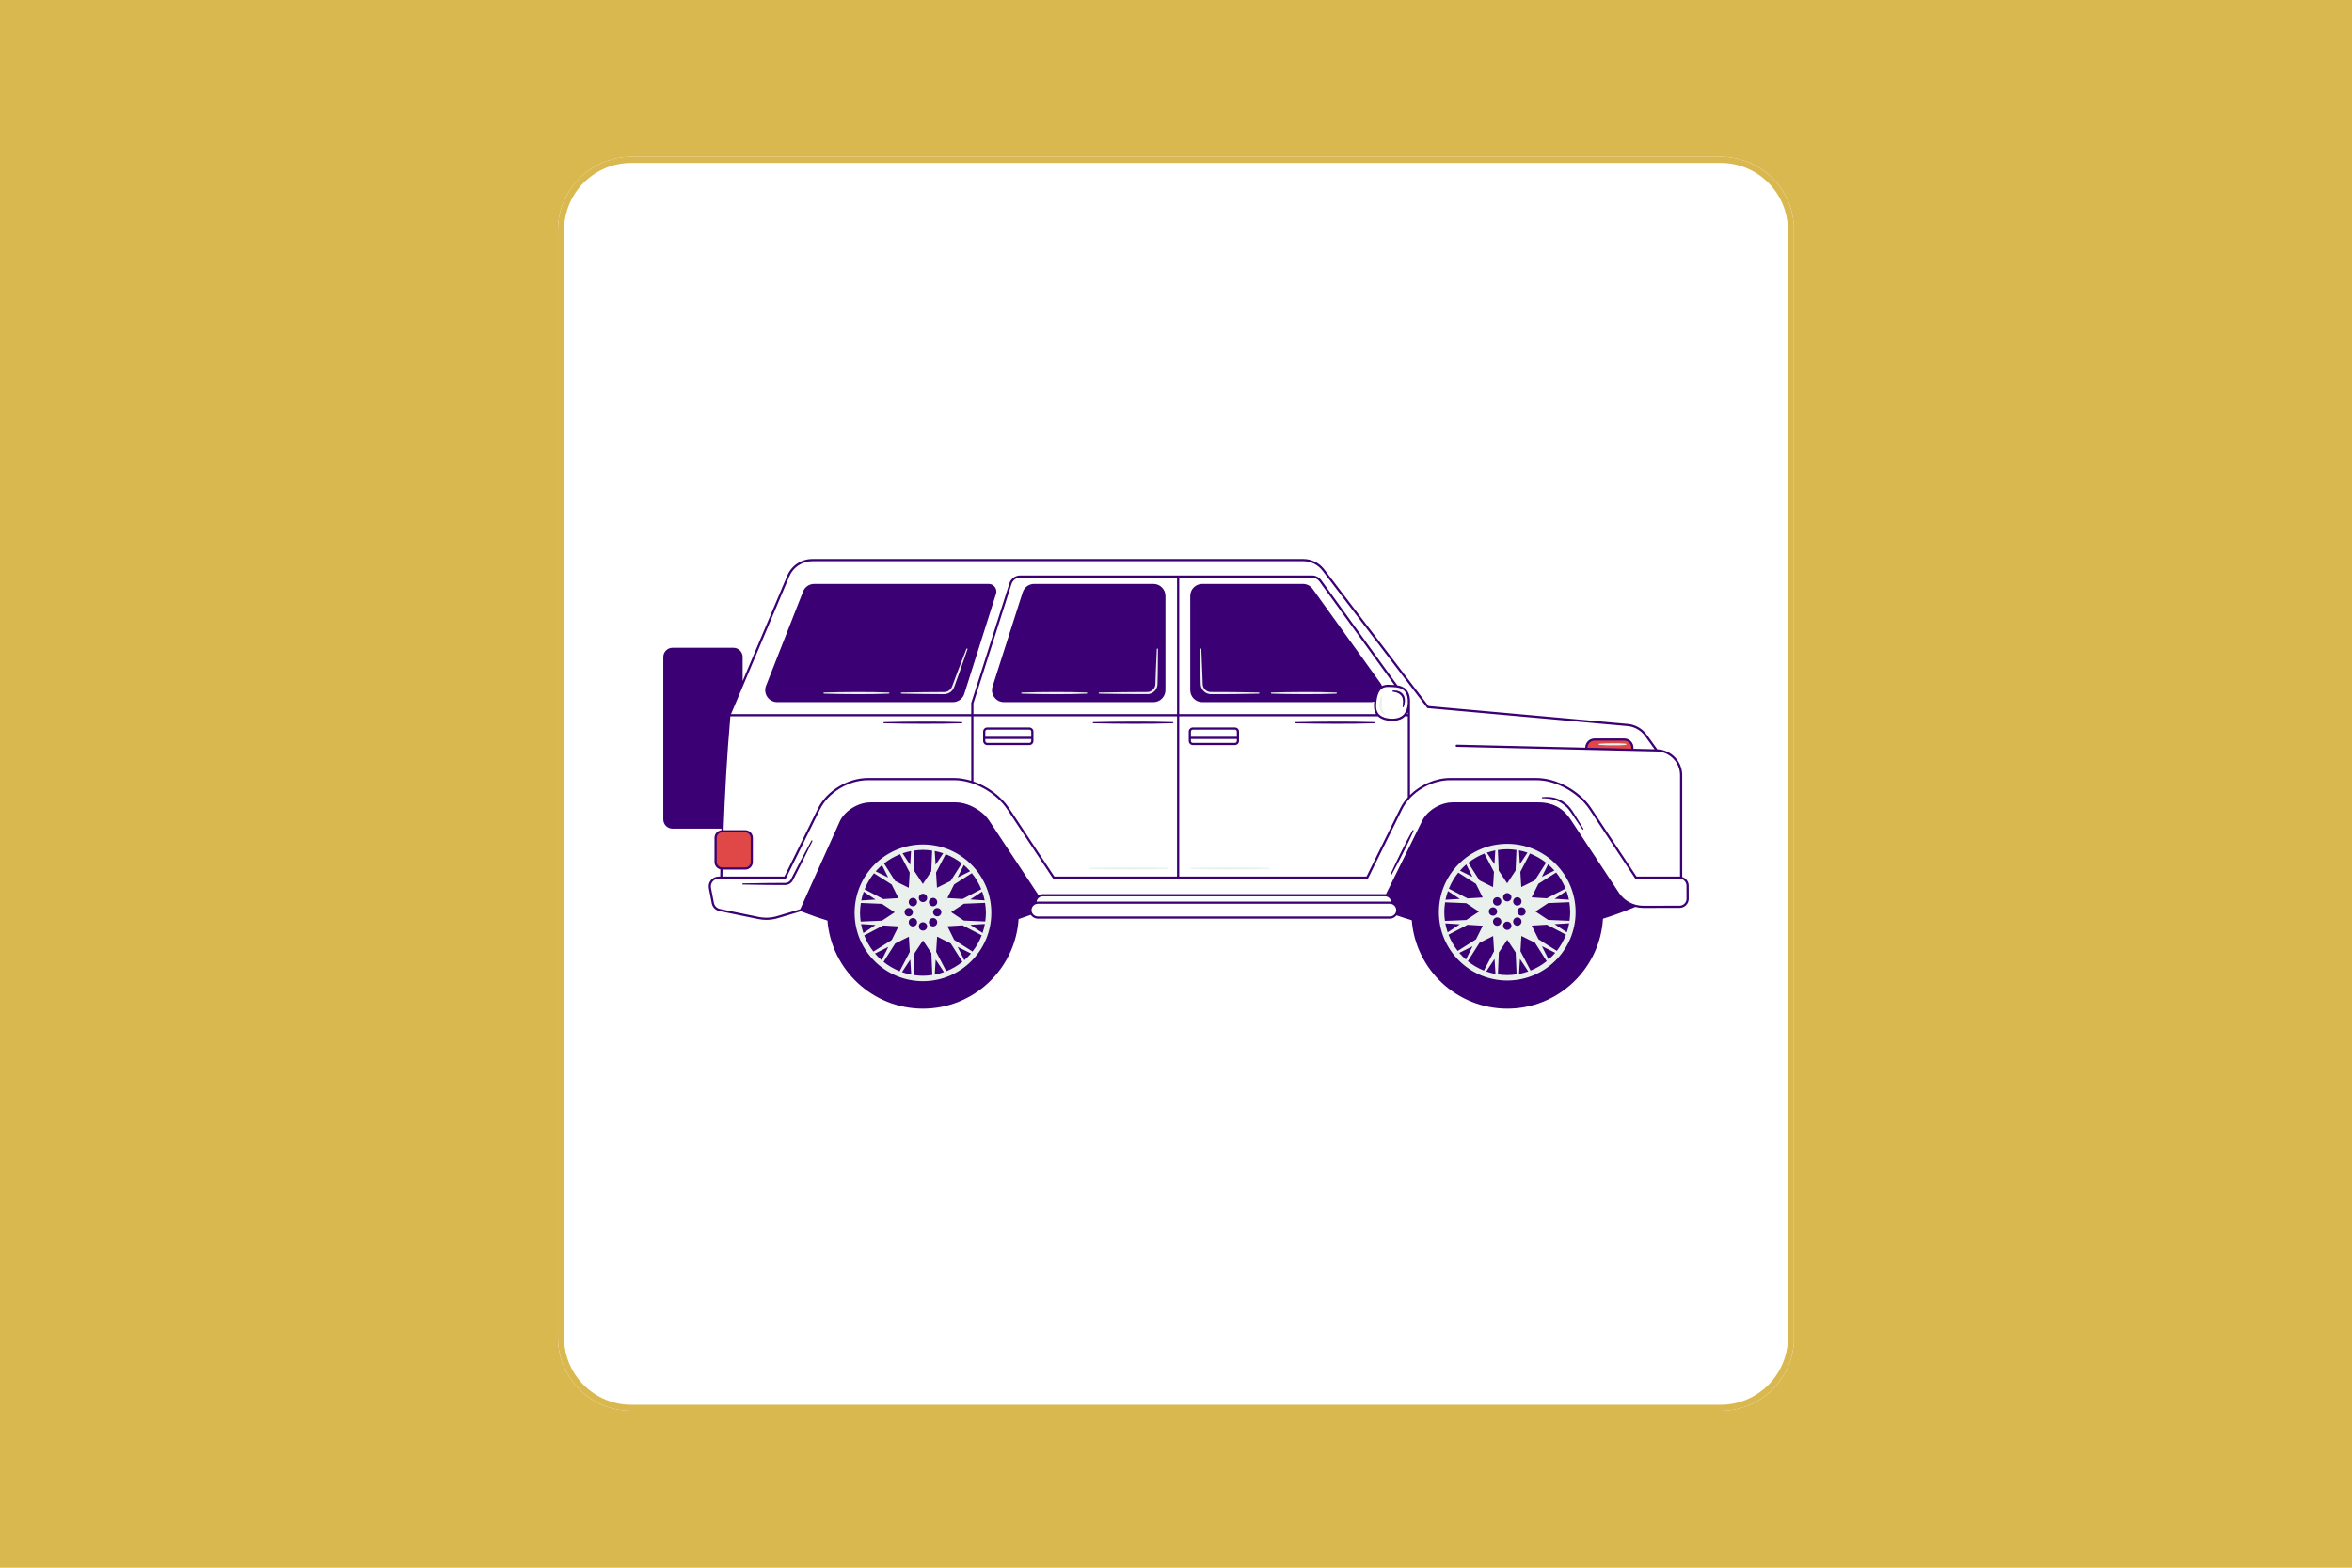
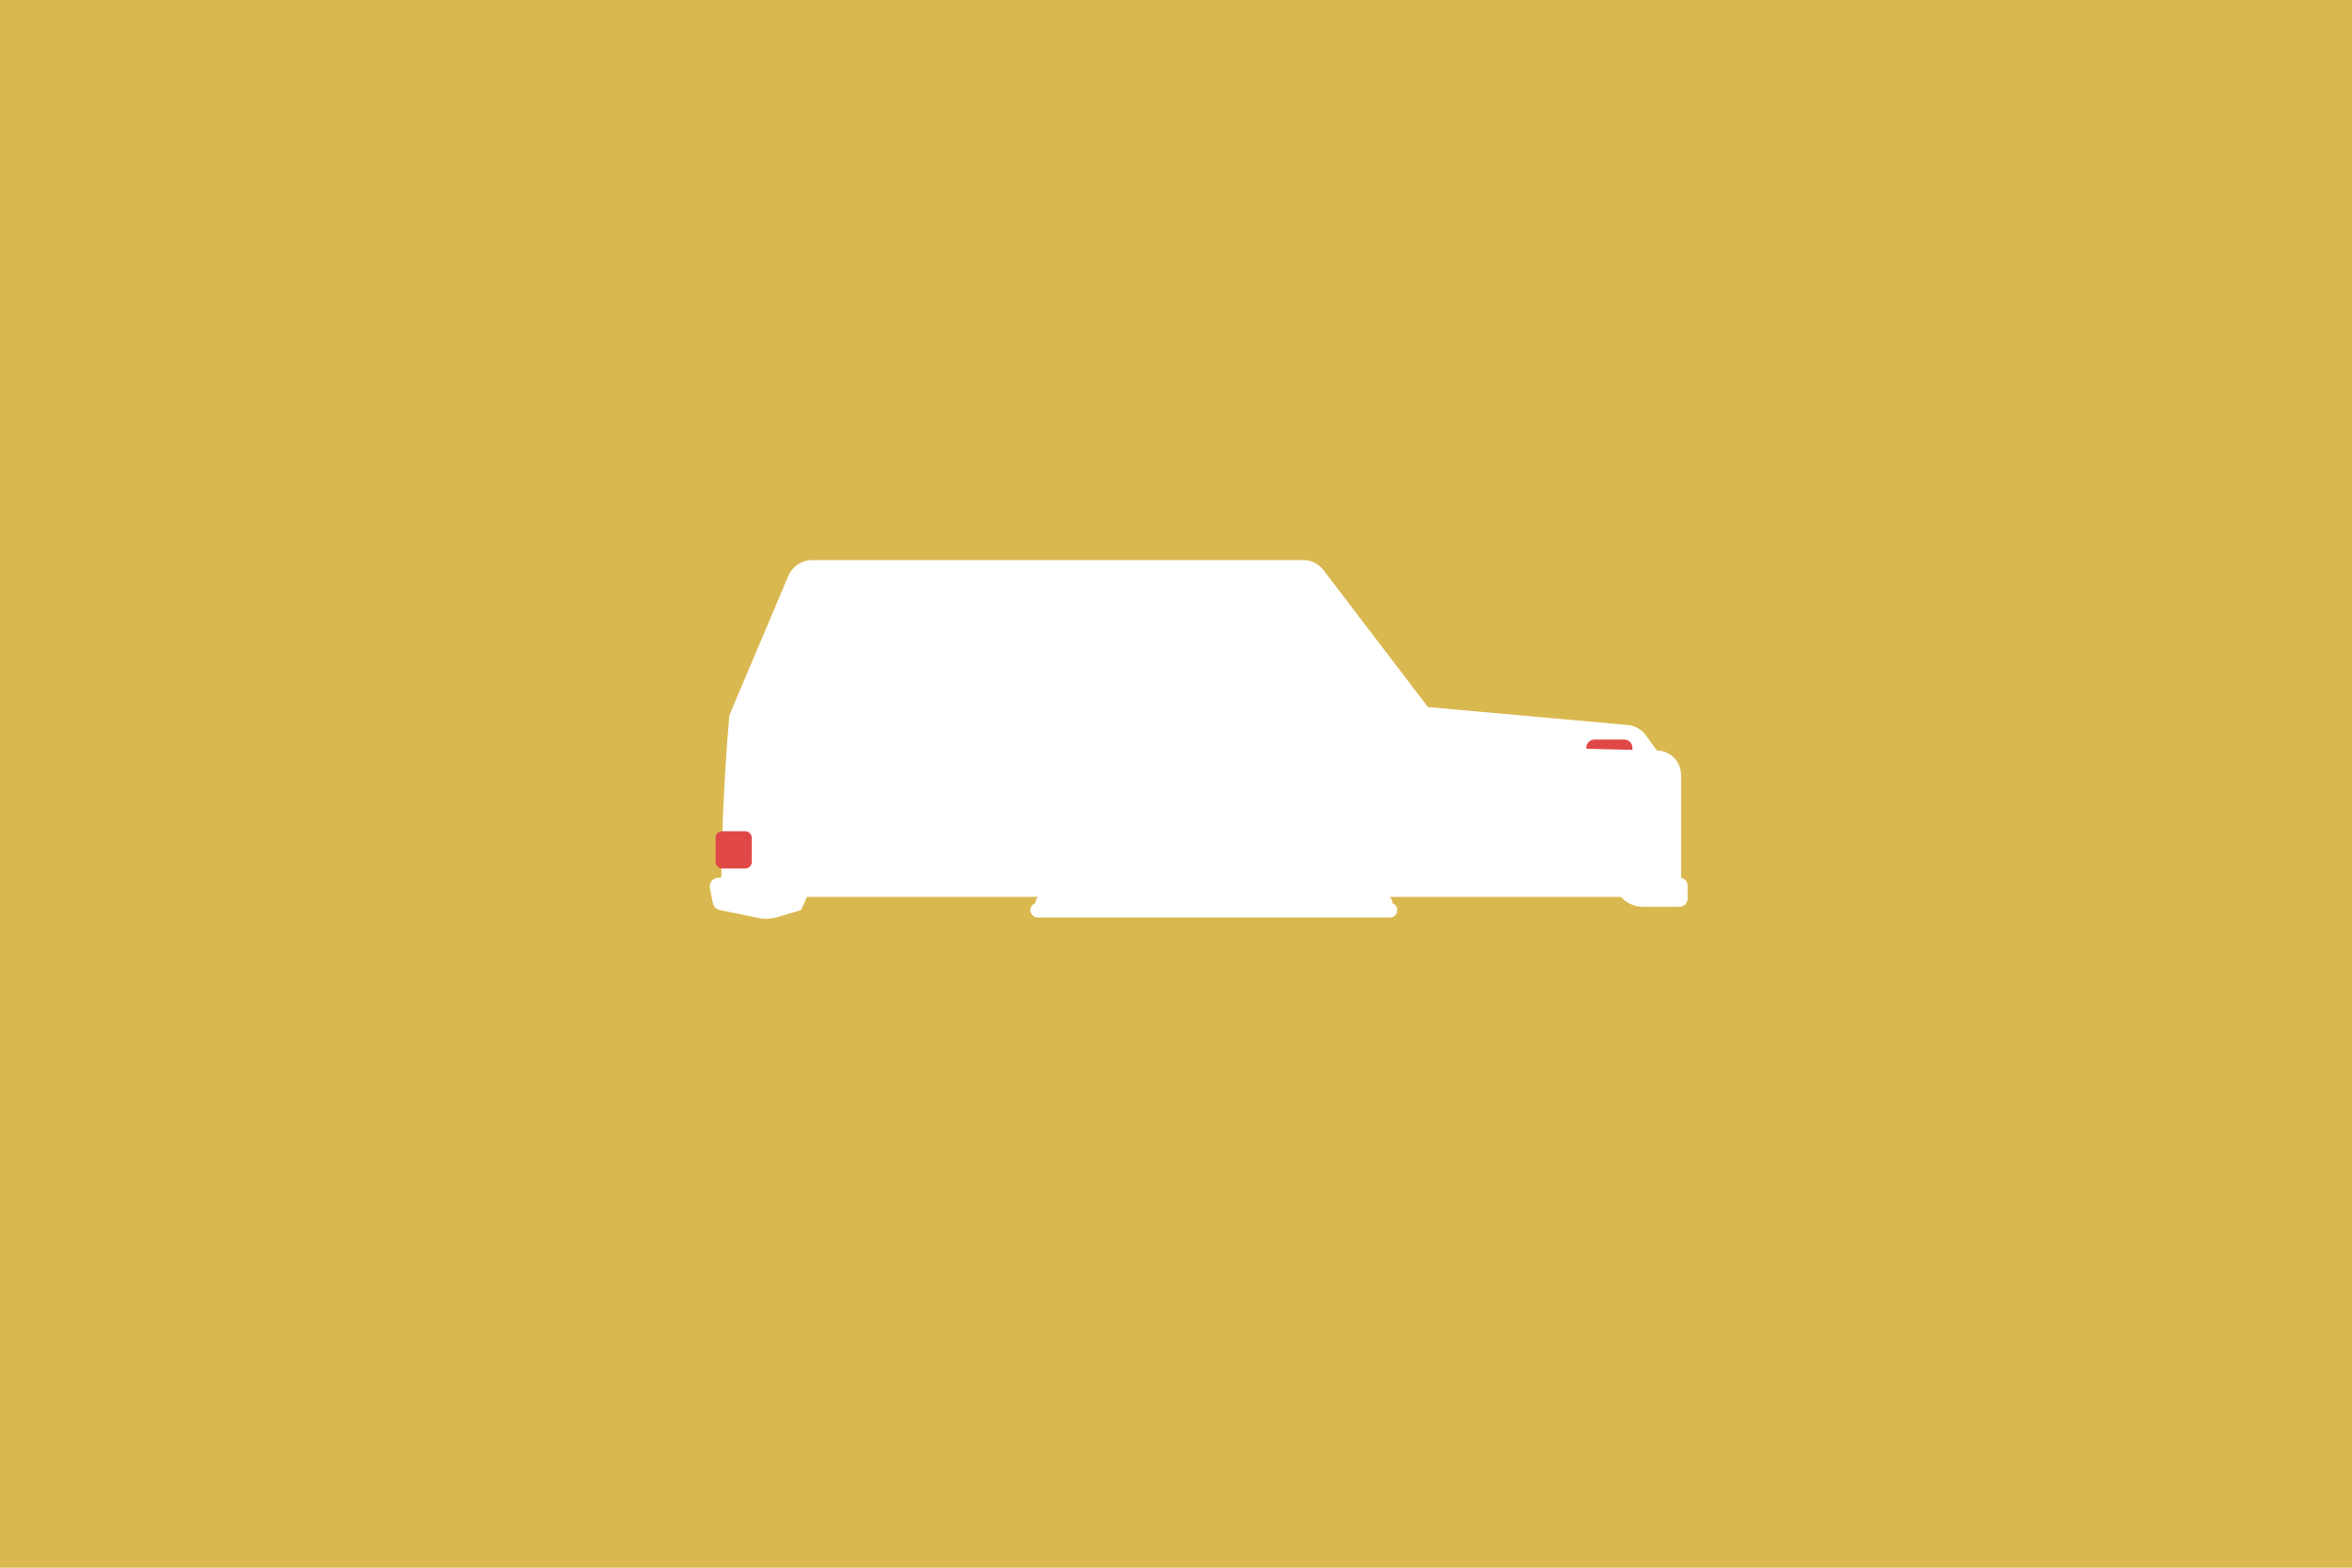
<svg xmlns="http://www.w3.org/2000/svg" width="1920" zoomAndPan="magnify" viewBox="0 0 1440 960" height="1280" preserveAspectRatio="xMidYMid meet" version="1.0">
  <defs>
    <clipPath id="1d2c66ca54">
      <path d="M 341.586 96 L 1098.414 96 L 1098.414 864 L 341.586 864 Z M 341.586 96 " clip-rule="nonzero" />
    </clipPath>
    <clipPath id="6a1e919eb4">
      <path d="M 386.586 96 L 1053.414 96 C 1065.352 96 1076.797 100.742 1085.234 109.18 C 1093.676 117.621 1098.414 129.066 1098.414 141 L 1098.414 819 C 1098.414 830.934 1093.676 842.379 1085.234 850.82 C 1076.797 859.258 1065.352 864 1053.414 864 L 386.586 864 C 374.648 864 363.203 859.258 354.766 850.82 C 346.324 842.379 341.586 830.934 341.586 819 L 341.586 141 C 341.586 129.066 346.324 117.621 354.766 109.18 C 363.203 100.742 374.648 96 386.586 96 Z M 386.586 96 " clip-rule="nonzero" />
    </clipPath>
    <clipPath id="cc223a5470">
      <path d="M 0.586 0 L 757.414 0 L 757.414 768 L 0.586 768 Z M 0.586 0 " clip-rule="nonzero" />
    </clipPath>
    <clipPath id="313c1ff73d">
-       <path d="M 45.586 0 L 712.414 0 C 724.352 0 735.797 4.742 744.234 13.18 C 752.676 21.621 757.414 33.066 757.414 45 L 757.414 723 C 757.414 734.934 752.676 746.379 744.234 754.82 C 735.797 763.258 724.352 768 712.414 768 L 45.586 768 C 33.648 768 22.203 763.258 13.766 754.82 C 5.324 746.379 0.586 734.934 0.586 723 L 0.586 45 C 0.586 33.066 5.324 21.621 13.766 13.18 C 22.203 4.742 33.648 0 45.586 0 Z M 45.586 0 " clip-rule="nonzero" />
-     </clipPath>
+       </clipPath>
    <clipPath id="15b311a29a">
      <rect x="0" width="758" y="0" height="768" />
    </clipPath>
    <clipPath id="4709a47908">
      <path d="M 341.586 96.004 L 1098.336 96.004 L 1098.336 864 L 341.586 864 Z M 341.586 96.004 " clip-rule="nonzero" />
    </clipPath>
    <clipPath id="8a7d6ec8a1">
-       <path d="M 386.582 96.004 L 1053.406 96.004 C 1065.34 96.004 1076.785 100.746 1085.223 109.188 C 1093.664 117.625 1098.406 129.07 1098.406 141.004 L 1098.406 818.996 C 1098.406 830.93 1093.664 842.375 1085.223 850.812 C 1076.785 859.254 1065.34 863.996 1053.406 863.996 L 386.582 863.996 C 374.648 863.996 363.203 859.254 354.766 850.812 C 346.324 842.375 341.586 830.93 341.586 818.996 L 341.586 141.004 C 341.586 129.07 346.324 117.625 354.766 109.188 C 363.203 100.746 374.648 96.004 386.582 96.004 Z M 386.582 96.004 " clip-rule="nonzero" />
+       <path d="M 386.582 96.004 L 1053.406 96.004 C 1065.34 96.004 1076.785 100.746 1085.223 109.188 C 1093.664 117.625 1098.406 129.07 1098.406 141.004 L 1098.406 818.996 C 1098.406 830.93 1093.664 842.375 1085.223 850.812 C 1076.785 859.254 1065.34 863.996 1053.406 863.996 L 386.582 863.996 C 374.648 863.996 363.203 859.254 354.766 850.812 C 346.324 842.375 341.586 830.93 341.586 818.996 L 341.586 141.004 C 341.586 129.07 346.324 117.625 354.766 109.188 C 363.203 100.746 374.648 96.004 386.582 96.004 M 386.582 96.004 " clip-rule="nonzero" />
    </clipPath>
    <clipPath id="a5df675bb5">
      <path d="M 434 342.316 L 1034 342.316 L 1034 563 L 434 563 Z M 434 342.316 " clip-rule="nonzero" />
    </clipPath>
    <clipPath id="94dff63512">
-       <path d="M 406 342.316 L 1034 342.316 L 1034 617.566 L 406 617.566 Z M 406 342.316 " clip-rule="nonzero" />
-     </clipPath>
+       </clipPath>
  </defs>
  <rect x="-144" width="1728" fill="#ffffff" y="-96" height="1152" fill-opacity="1" />
  <rect x="-144" width="1728" fill="#dab850" y="-96" height="1152" fill-opacity="1" />
  <g clip-path="url(#1d2c66ca54)">
    <g clip-path="url(#6a1e919eb4)">
      <g transform="matrix(1, 0, 0, 1, 341, 96)">
        <g clip-path="url(#15b311a29a)">
          <g clip-path="url(#cc223a5470)">
            <g clip-path="url(#313c1ff73d)">
-               <path fill="#ffffff" d="M 0.586 0 L 757.414 0 L 757.414 768.656 L 0.586 768.656 Z M 0.586 0 " fill-opacity="1" fill-rule="nonzero" />
-             </g>
+               </g>
          </g>
        </g>
      </g>
    </g>
  </g>
  <g clip-path="url(#4709a47908)">
    <g clip-path="url(#8a7d6ec8a1)">
      <path stroke-linecap="butt" transform="matrix(0.75, 0, 0, 0.75, 341.584, 96.006)" fill="none" stroke-linejoin="miter" d="M 59.997 -0.003 L 949.096 -0.003 C 965.008 -0.003 980.268 6.32 991.518 17.576 C 1002.773 28.826 1009.096 44.086 1009.096 59.997 L 1009.096 963.987 C 1009.096 979.899 1002.773 995.159 991.518 1006.409 C 980.268 1017.664 965.008 1023.982 949.096 1023.982 L 59.997 1023.982 C 44.086 1023.982 28.825 1017.664 17.575 1006.409 C 6.32 995.159 0.002 979.899 0.002 963.987 L 0.002 59.997 C 0.002 44.086 6.32 28.826 17.575 17.576 C 28.825 6.32 44.086 -0.003 59.997 -0.003 Z M 59.997 -0.003 " stroke="#dab850" stroke-width="10" stroke-opacity="1" stroke-miterlimit="4" />
    </g>
  </g>
  <g clip-path="url(#a5df675bb5)">
    <path fill="#ffffff" d="M 1033.23 550.34 C 1033.242 553.066 1031.039 555.273 1028.316 555.281 L 1006.125 555.32 C 1000.844 555.328 995.875 553.082 992.375 549.246 L 850.812 549.246 C 851.809 550.082 852.457 551.34 852.457 552.766 C 852.457 552.855 852.438 552.945 852.434 553.035 C 854.215 553.656 855.5 555.332 855.5 557.324 C 855.5 559.844 853.461 561.883 850.941 561.883 L 635.43 561.883 C 632.914 561.883 630.871 559.844 630.871 557.324 C 630.871 555.332 632.16 553.656 633.941 553.035 C 633.938 552.945 633.914 552.855 633.914 552.766 C 633.914 551.34 634.566 550.082 635.562 549.246 L 494.051 549.246 L 490.418 557.316 L 475.938 561.637 C 472.203 562.75 468.254 562.93 464.438 562.156 C 457.125 560.676 444.996 558.211 440.562 557.25 C 438.457 556.797 436.832 555.129 436.422 553.016 L 434.645 543.844 C 434.004 540.523 436.547 537.441 439.93 537.441 L 441.617 537.441 C 441.785 522.957 442.59 482.996 446.551 437.973 L 482.625 352.727 C 485.125 346.824 490.914 342.984 497.328 342.984 L 798.012 342.984 C 802.789 342.984 807.297 345.215 810.195 349.016 L 874.254 432.992 L 996.523 443.965 C 1000.996 444.363 1005.07 446.684 1007.699 450.324 L 1014.336 459.516 C 1022.609 459.633 1029.258 466.375 1029.258 474.648 L 1029.258 537.539 C 1031.496 537.984 1033.188 539.953 1033.199 542.328 C 1033.207 544.82 1033.219 547.844 1033.23 550.34 Z M 1033.23 550.34 " fill-opacity="1" fill-rule="nonzero" />
  </g>
  <path fill="#df4846" d="M 460.266 513.043 L 460.266 527.832 C 460.266 530.047 458.473 531.84 456.258 531.84 L 442.129 531.84 C 439.914 531.84 438.121 530.047 438.121 527.832 L 438.121 513.043 C 438.121 510.832 439.914 509.035 442.129 509.035 L 456.258 509.035 C 458.473 509.035 460.266 510.832 460.266 513.043 Z M 994.445 452.883 L 976.207 452.883 C 973.461 452.883 971.234 455.109 971.234 457.859 L 971.234 458.523 L 999.418 459.172 L 999.418 457.859 C 999.418 455.109 997.191 452.883 994.445 452.883 Z M 994.445 452.883 " fill-opacity="1" fill-rule="nonzero" />
  <g clip-path="url(#94dff63512)">
    <path fill="#3a0074" d="M 607.691 420.391 L 626.152 362.684 C 627.129 359.625 629.941 357.574 633.152 357.574 L 706.191 357.574 C 710.242 357.574 713.539 360.871 713.539 364.922 L 713.539 422.629 C 713.539 426.68 710.242 429.977 706.191 429.977 L 614.688 429.977 C 612.316 429.977 610.152 428.879 608.754 426.961 C 607.355 425.047 606.969 422.652 607.691 420.391 Z M 469.766 426.77 C 471.137 428.777 473.406 429.977 475.84 429.977 L 583.398 429.977 C 586.617 429.977 589.43 427.918 590.402 424.852 L 609.805 363.66 C 610.262 362.227 610.012 360.703 609.121 359.488 C 608.23 358.27 606.855 357.574 605.348 357.574 L 498.508 357.574 C 495.469 357.574 492.781 359.402 491.672 362.234 L 469 419.945 C 468.109 422.207 468.398 424.758 469.766 426.77 Z M 1033.898 550.34 C 1033.906 551.832 1033.328 553.238 1032.277 554.297 C 1031.219 555.359 1029.812 555.945 1028.316 555.949 L 1006.129 555.988 C 1006.117 555.988 1006.105 555.988 1006.094 555.988 C 1004.418 555.988 1002.777 555.766 1001.199 555.352 L 997.352 556.91 C 992.098 559.035 986.781 560.922 981.418 562.59 C 979.547 593.277 954 617.672 922.848 617.672 C 892.016 617.672 866.676 593.766 864.352 563.516 C 861.23 562.598 858.125 561.602 855.039 560.531 C 854.082 561.75 852.609 562.551 850.941 562.551 L 635.43 562.551 C 633.621 562.551 632.027 561.625 631.086 560.223 C 628.613 561.133 626.129 562.004 623.633 562.812 C 621.648 593.395 596.152 617.672 565.078 617.672 C 534.316 617.672 509.027 593.879 506.598 563.73 C 501.945 562.309 497.324 560.715 492.746 558.938 L 490.391 558.02 L 476.129 562.277 C 473.859 562.953 471.5 563.293 469.137 563.293 C 467.516 563.293 465.895 563.133 464.305 562.809 C 457.312 561.395 444.918 558.879 440.422 557.902 C 438.055 557.391 436.227 555.523 435.766 553.145 L 433.988 543.973 C 433.645 542.191 434.109 540.371 435.262 538.973 C 436.414 537.574 438.117 536.773 439.93 536.773 L 440.961 536.773 C 440.977 535.477 441 534.012 441.027 532.363 C 438.98 531.863 437.453 530.031 437.453 527.832 L 437.453 513.043 C 437.453 510.629 439.301 508.66 441.652 508.418 C 441.66 508.086 441.672 507.762 441.684 507.43 L 411.734 507.43 C 408.625 507.43 406.094 504.898 406.094 501.789 L 406.094 402.32 C 406.094 399.211 408.625 396.68 411.734 396.68 L 449.035 396.68 C 452.148 396.68 454.676 399.211 454.676 402.32 L 454.676 417.051 L 482.012 352.469 C 484.621 346.301 490.633 342.316 497.328 342.316 L 798.012 342.316 C 802.969 342.316 807.719 344.672 810.727 348.609 L 874.609 432.352 L 996.586 443.297 C 1001.25 443.719 1005.496 446.133 1008.238 449.934 L 1014.684 458.855 C 1023.117 459.156 1029.926 466.172 1029.926 474.648 L 1029.926 537.047 C 1032.188 537.75 1033.855 539.836 1033.867 542.324 Z M 854.156 559.512 C 854.281 559.328 854.387 559.129 854.48 558.926 C 854.703 558.434 854.832 557.895 854.832 557.324 C 854.832 555.922 854.078 554.699 852.961 554.016 C 852.77 553.898 852.57 553.793 852.359 553.711 C 852.152 553.629 851.941 553.555 851.719 553.512 C 851.465 553.461 851.207 553.434 850.941 553.434 L 635.43 553.434 C 635.168 553.434 634.906 553.461 634.656 553.512 C 634.434 553.555 634.223 553.629 634.016 553.711 C 633.801 553.793 633.602 553.898 633.41 554.016 C 632.293 554.699 631.539 555.922 631.539 557.324 C 631.539 557.758 631.629 558.172 631.762 558.562 C 631.832 558.773 631.922 558.977 632.027 559.168 C 632.141 559.371 632.266 559.562 632.41 559.742 C 633.121 560.633 634.203 561.215 635.43 561.215 L 850.941 561.215 C 852.02 561.215 852.996 560.773 853.699 560.062 C 853.867 559.895 854.02 559.711 854.156 559.512 Z M 634.641 552.176 C 634.902 552.137 635.16 552.098 635.43 552.098 L 850.941 552.098 C 851.215 552.098 851.473 552.137 851.734 552.176 C 851.617 551.41 851.293 550.723 850.809 550.172 C 850.73 550.082 850.652 549.996 850.57 549.914 C 850.469 549.82 850.367 549.734 850.258 549.648 C 850.074 549.508 849.875 549.387 849.668 549.281 C 849.648 549.27 849.629 549.258 849.605 549.246 C 849.457 549.176 849.301 549.121 849.141 549.07 C 848.785 548.953 848.414 548.875 848.023 548.875 L 638.352 548.875 C 638.168 548.875 637.988 548.902 637.812 548.93 C 637.57 548.965 637.34 549.027 637.113 549.105 C 636.996 549.148 636.879 549.191 636.766 549.246 C 636.754 549.254 636.742 549.262 636.73 549.266 C 636.391 549.438 636.078 549.652 635.805 549.914 C 635.191 550.5 634.773 551.285 634.641 552.176 Z M 850.254 547.16 L 849.883 547.91 C 849.93 547.93 849.984 547.941 850.031 547.961 C 850.105 547.695 850.176 547.434 850.254 547.16 Z M 1006.125 554.652 L 1028.312 554.613 C 1029.453 554.609 1030.523 554.164 1031.328 553.355 C 1032.129 552.551 1032.566 551.48 1032.562 550.344 L 1032.531 542.328 C 1032.523 540.582 1031.445 539.078 1029.926 538.438 C 1029.711 538.348 1029.484 538.285 1029.258 538.23 C 1029.039 538.18 1028.816 538.156 1028.59 538.137 C 1028.488 538.133 1028.391 538.109 1028.289 538.109 L 1001.578 538.109 C 1001.352 538.109 1001.145 537.996 1001.02 537.809 L 973.16 495.688 C 966.285 485.301 952.598 477.758 940.613 477.758 L 887.891 477.758 C 875.934 477.758 863.555 485.27 858.449 495.613 L 837.672 537.734 C 837.559 537.965 837.328 538.109 837.074 538.109 L 645.152 538.109 C 644.93 538.109 644.723 537.996 644.598 537.809 L 616.738 495.688 C 609.867 485.301 596.176 477.758 584.191 477.758 L 531.469 477.758 C 519.516 477.758 507.133 485.27 502.027 495.613 L 481.25 537.734 C 481.141 537.965 480.906 538.109 480.652 538.109 L 439.93 538.109 C 438.516 538.109 437.191 538.734 436.293 539.824 C 435.395 540.91 435.031 542.332 435.301 543.719 L 437.078 552.887 C 437.438 554.742 438.859 556.199 440.703 556.598 C 445.191 557.57 457.582 560.086 464.57 561.5 C 468.266 562.25 472.129 562.074 475.746 560.996 L 489.871 556.781 L 489.938 556.762 L 491.496 553.297 L 493.02 549.914 L 493.254 549.395 L 493.32 549.246 L 493.621 548.578 L 514.367 502.504 C 516.465 498.258 521.023 494.566 525.973 492.68 C 526.66 492.414 527.355 492.199 528.055 492.012 C 529.621 491.586 531.199 491.344 532.723 491.344 L 585.445 491.344 C 586.969 491.344 588.586 491.586 590.223 492.012 C 590.992 492.211 591.766 492.445 592.539 492.727 C 597.727 494.613 602.801 498.246 605.559 502.41 L 635.645 547.898 C 635.785 547.934 636.012 547.965 636.285 547.996 C 636.379 547.953 636.48 547.918 636.578 547.883 C 636.793 547.801 637.008 547.727 637.234 547.672 C 637.469 547.621 637.711 547.598 637.957 547.578 C 638.09 547.57 638.215 547.539 638.352 547.539 L 848.023 547.539 C 848.203 547.539 848.375 547.574 848.547 547.594 L 852.191 540.207 L 853.812 536.918 L 855.488 533.523 L 870.801 502.48 C 872.879 498.27 877.398 494.602 882.316 492.707 C 883.031 492.434 883.75 492.207 884.477 492.012 C 886.043 491.586 887.621 491.344 889.145 491.344 L 941.867 491.344 C 944.184 491.344 946.23 491.59 948.074 492.012 C 948.977 492.219 949.832 492.461 950.637 492.754 C 956.184 494.758 959.469 498.609 961.98 502.41 C 968.133 511.727 982.996 534.273 991.117 546.59 C 991.582 547.297 992.105 547.953 992.652 548.578 C 992.859 548.812 993.082 549.027 993.301 549.246 C 993.516 549.469 993.719 549.707 993.949 549.914 C 995.594 551.434 997.504 552.625 999.578 553.434 C 999.902 553.559 1000.242 553.645 1000.574 553.754 C 1000.91 553.859 1001.234 553.984 1001.574 554.07 C 1003.031 554.449 1004.547 554.652 1006.094 554.652 C 1006.105 554.652 1006.113 554.652 1006.125 554.652 Z M 438.789 527.832 C 438.789 529.297 439.738 530.527 441.051 530.977 C 441.262 531.051 441.48 531.102 441.711 531.129 C 441.848 531.148 441.984 531.172 442.129 531.172 L 456.258 531.172 C 458.102 531.172 459.598 529.676 459.598 527.832 L 459.598 513.043 C 459.598 511.203 458.102 509.703 456.258 509.703 L 442.129 509.703 C 441.949 509.703 441.777 509.73 441.605 509.758 C 440.012 510.012 438.789 511.383 438.789 513.043 Z M 442.297 536.773 L 480.238 536.773 L 500.828 495.023 C 506.148 484.246 519.031 476.422 531.469 476.422 L 584.191 476.422 C 587.605 476.422 591.148 477.031 594.645 478.109 L 594.645 438.641 L 447.16 438.641 C 444.957 463.883 443.742 487.621 443.07 506.094 C 443.062 506.316 443.055 506.539 443.047 506.762 C 443.039 506.984 443.031 507.211 443.023 507.43 C 443.012 507.742 443 508.062 442.988 508.367 L 456.258 508.367 C 458.836 508.367 460.934 510.465 460.934 513.043 L 460.934 527.832 C 460.934 530.41 458.836 532.508 456.258 532.508 L 442.359 532.508 C 442.332 534.094 442.312 535.516 442.297 536.773 Z M 483.242 352.988 L 454.676 420.48 L 453.34 423.637 L 447.555 437.305 L 594.645 437.305 L 594.645 430.598 C 594.645 430.527 594.656 430.461 594.676 430.395 L 618.008 357.238 C 618.934 354.332 621.609 352.379 624.66 352.379 L 803.262 352.379 C 805.496 352.379 807.613 353.457 808.922 355.266 L 855.523 419.68 C 857.496 419.996 859.473 420.676 860.938 422.25 C 862.668 424.105 863.43 426.84 863.266 430.598 L 863.266 486.855 C 869.695 480.52 878.902 476.422 887.891 476.422 L 940.613 476.422 C 953.016 476.422 967.172 484.215 974.273 494.949 L 1001.934 536.773 L 1028.289 536.773 C 1028.391 536.773 1028.488 536.797 1028.59 536.801 L 1028.59 474.648 C 1028.59 466.785 1022.191 460.297 1014.328 460.184 C 1014.324 460.184 1014.324 460.184 1014.32 460.184 L 999.41 459.84 C 999.406 459.84 999.402 459.84 999.402 459.84 L 971.219 459.191 C 971.211 459.191 971.207 459.188 971.199 459.188 L 891.859 457.352 C 891.492 457.34 891.199 457.035 891.207 456.668 C 891.215 456.297 891.52 456.02 891.891 456.016 L 970.57 457.836 C 970.582 454.734 973.105 452.215 976.207 452.215 L 994.445 452.215 C 997.555 452.215 1000.086 454.746 1000.086 457.859 L 1000.086 458.52 L 1013.008 458.816 L 1007.156 450.715 C 1004.641 447.23 1000.742 445.012 996.465 444.629 L 874.195 433.656 C 874.008 433.641 873.836 433.547 873.723 433.395 L 809.664 349.418 C 806.91 345.809 802.555 343.652 798.012 343.652 L 497.328 343.652 C 491.172 343.652 485.641 347.316 483.242 352.988 Z M 998.75 458.488 L 998.75 457.859 C 998.75 455.484 996.816 453.551 994.445 453.551 L 976.207 453.551 C 973.836 453.551 971.902 455.484 971.902 457.859 L 971.902 457.867 Z M 861.906 428.5 C 861.746 426.18 861.102 424.383 859.961 423.16 C 859.07 422.203 857.926 421.645 856.691 421.293 C 856.062 421.117 855.418 420.984 854.762 420.906 C 853.625 420.762 852.477 420.73 851.426 420.703 C 851.023 420.695 850.641 420.684 850.277 420.668 C 850.09 420.66 849.902 420.656 849.719 420.656 C 848.574 420.656 847.465 420.836 846.465 421.406 C 846.254 421.527 846.051 421.66 845.855 421.816 C 845.645 421.984 845.438 422.168 845.242 422.383 C 844.324 423.383 843.566 424.93 843.066 427.273 C 843.004 427.574 842.945 427.898 842.891 428.227 C 842.844 428.496 842.801 428.773 842.762 429.059 C 842.715 429.406 842.664 429.754 842.629 430.133 C 842.285 433.469 842.738 435.727 844.172 437.305 C 844.641 437.82 845.223 438.258 845.91 438.641 C 846.41 438.918 846.945 439.172 847.566 439.395 C 849.164 439.957 854.492 441.004 858.125 438.641 C 858.164 438.617 858.199 438.598 858.234 438.574 C 858.77 438.215 859.238 437.789 859.656 437.305 C 860.996 435.754 861.754 433.574 861.914 430.789 C 861.918 430.715 861.93 430.645 861.93 430.566 C 861.965 429.836 861.949 429.152 861.906 428.5 Z M 861.336 437.305 L 861.93 437.305 L 861.93 436.281 C 861.75 436.637 861.551 436.98 861.336 437.305 Z M 853.719 419.465 L 807.836 356.051 C 806.781 354.586 805.07 353.715 803.262 353.715 L 721.973 353.715 L 721.973 437.305 L 842.52 437.305 C 841.371 435.52 840.977 433.156 841.297 429.996 C 841.309 429.883 841.324 429.777 841.34 429.664 C 840.664 429.867 839.957 429.977 839.227 429.977 L 736.055 429.977 C 732 429.977 728.707 426.68 728.707 422.629 L 728.707 364.922 C 728.707 360.871 732 357.574 736.055 357.574 L 797.711 357.574 C 800.066 357.574 802.297 358.715 803.672 360.629 L 845.191 418.34 C 845.59 418.891 845.902 419.484 846.129 420.102 C 847.305 419.52 848.695 419.266 850.332 419.332 C 850.691 419.348 851.066 419.359 851.457 419.367 C 852.16 419.387 852.93 419.41 853.719 419.465 Z M 721.973 438.641 L 721.973 536.773 L 836.656 536.773 L 857.254 495.023 C 858.453 492.59 860.051 490.32 861.93 488.246 L 861.93 438.641 L 860.227 438.641 C 859.844 439.02 859.438 439.375 858.984 439.684 C 856.977 441.039 854.555 441.461 852.383 441.461 C 850.105 441.461 848.098 440.996 847.125 440.652 C 845.684 440.145 844.555 439.473 843.652 438.641 Z M 720.637 353.715 L 624.66 353.715 C 622.191 353.715 620.031 355.293 619.281 357.645 L 595.98 430.703 L 595.98 437.305 L 720.637 437.305 Z M 595.98 438.641 L 595.98 478.531 C 604.699 481.547 612.953 487.547 617.852 494.949 L 645.512 536.773 L 720.637 536.773 L 720.637 438.641 Z M 601.926 453.754 L 601.926 447.996 C 601.926 446.613 603.055 445.484 604.438 445.484 L 630.211 445.484 C 631.598 445.484 632.727 446.613 632.727 447.996 L 632.727 453.754 C 632.727 455.137 631.598 456.266 630.211 456.266 L 604.438 456.266 C 603.055 456.266 601.926 455.137 601.926 453.754 Z M 603.262 451.195 L 631.391 451.195 L 631.391 447.996 C 631.391 447.348 630.859 446.82 630.211 446.82 L 604.438 446.82 C 603.789 446.82 603.262 447.348 603.262 447.996 Z M 603.262 453.754 C 603.262 454.402 603.789 454.93 604.438 454.93 L 630.211 454.93 C 630.859 454.93 631.391 454.402 631.391 453.754 L 631.391 452.531 L 603.262 452.531 Z M 727.789 453.754 L 727.789 447.996 C 727.789 446.613 728.914 445.484 730.301 445.484 L 756.074 445.484 C 757.461 445.484 758.586 446.613 758.586 447.996 L 758.586 453.754 C 758.586 455.137 757.461 456.266 756.074 456.266 L 730.301 456.266 C 728.914 456.266 727.789 455.137 727.789 453.754 Z M 729.125 451.195 L 757.25 451.195 L 757.25 447.996 C 757.25 447.348 756.723 446.82 756.074 446.82 L 730.301 446.82 C 729.652 446.82 729.125 447.348 729.125 447.996 Z M 729.125 453.754 C 729.125 454.402 729.652 454.93 730.301 454.93 L 756.074 454.93 C 756.723 454.93 757.25 454.402 757.25 453.754 L 757.25 452.531 L 729.125 452.531 Z M 541.219 442.906 C 545.188 443.004 549.16 443.094 553.129 443.129 C 557.102 443.199 561.07 443.184 565.043 443.211 C 569.012 443.238 572.98 443.184 576.953 443.168 C 580.922 443.117 584.895 443.039 588.863 442.906 C 589.047 442.898 589.199 442.75 589.203 442.566 C 589.211 442.371 589.059 442.207 588.863 442.199 C 584.895 442.066 580.922 441.992 576.953 441.938 C 572.98 441.922 569.012 441.867 565.043 441.898 C 561.07 441.926 557.102 441.906 553.129 441.977 C 549.16 442.012 545.188 442.102 541.219 442.199 C 541.031 442.207 540.879 442.355 540.875 442.543 C 540.871 442.738 541.023 442.902 541.219 442.906 Z M 669.359 442.906 C 673.414 443.004 677.473 443.094 681.531 443.129 C 685.59 443.199 689.648 443.184 693.707 443.211 C 697.762 443.238 701.82 443.184 705.879 443.168 C 709.938 443.117 713.996 443.039 718.055 442.906 C 718.238 442.898 718.387 442.75 718.395 442.566 C 718.402 442.371 718.25 442.207 718.055 442.199 C 713.996 442.066 709.938 441.992 705.879 441.938 C 701.82 441.922 697.762 441.867 693.707 441.898 C 689.648 441.926 685.59 441.906 681.531 441.977 C 677.473 442.012 673.414 442.102 669.359 442.199 C 669.172 442.207 669.02 442.355 669.012 442.543 C 669.008 442.738 669.164 442.902 669.359 442.906 Z M 792.867 442.906 C 796.926 443.004 800.984 443.094 805.043 443.129 C 809.098 443.199 813.156 443.184 817.215 443.211 C 821.273 443.238 825.332 443.184 829.391 443.168 C 833.445 443.117 837.504 443.039 841.562 442.906 C 841.746 442.898 841.898 442.75 841.902 442.566 C 841.91 442.371 841.758 442.207 841.562 442.199 C 837.504 442.066 833.445 441.992 829.391 441.938 C 825.332 441.922 821.273 441.867 817.215 441.898 C 813.156 441.926 809.098 441.906 805.043 441.977 C 800.984 442.012 796.926 442.102 792.867 442.199 C 792.68 442.207 792.527 442.355 792.523 442.543 C 792.52 442.738 792.672 442.902 792.867 442.906 Z M 856.562 423.398 C 856.508 423.375 856.457 423.34 856.402 423.32 C 855.219 422.883 853.977 422.758 852.789 422.887 C 852.633 422.902 852.5 423.027 852.477 423.191 C 852.449 423.387 852.586 423.566 852.781 423.59 C 853.895 423.754 854.973 423.984 855.918 424.453 C 856.867 424.898 857.684 425.574 858.23 426.402 C 858.781 427.238 858.961 428.277 859 429.355 C 859.02 430.441 858.863 431.566 858.73 432.711 C 858.711 432.875 858.812 433.035 858.977 433.09 C 859.16 433.148 859.359 433.047 859.422 432.859 C 859.777 431.754 860.078 430.605 860.152 429.383 C 860.184 429.047 860.18 428.703 860.152 428.355 C 860.086 427.449 859.836 426.527 859.344 425.707 C 858.695 424.625 857.668 423.863 856.562 423.398 Z M 864.84 508.43 C 863.578 510.617 862.402 512.844 861.219 515.07 C 861.109 515.281 861 515.496 860.891 515.707 C 860.27 516.922 859.648 518.137 859.031 519.355 C 858.613 520.172 858.195 520.988 857.797 521.812 C 857.605 522.203 857.41 522.59 857.219 522.98 C 856.297 524.852 855.363 526.715 854.48 528.605 C 853.391 530.879 852.32 533.16 851.297 535.465 C 851.223 535.633 851.285 535.828 851.445 535.918 C 851.617 536.012 851.832 535.953 851.926 535.781 C 853.059 533.758 854.148 531.711 855.223 529.66 C 855.32 529.48 855.418 529.305 855.512 529.125 C 855.957 528.289 856.387 527.449 856.816 526.609 C 857.387 525.496 857.957 524.383 858.527 523.27 C 858.676 522.98 858.82 522.688 858.969 522.398 C 860.125 520.16 861.203 517.883 862.32 515.621 C 863.395 513.344 864.473 511.062 865.469 508.746 C 865.539 508.582 865.477 508.391 865.32 508.301 C 865.152 508.203 864.938 508.262 864.84 508.43 Z M 965.051 500.297 C 964.949 500.129 964.844 499.969 964.742 499.805 C 964.293 499.074 963.836 498.352 963.375 497.629 C 963.188 497.332 963.004 497.031 962.812 496.734 C 962.645 496.473 962.445 496.223 962.266 495.965 C 961.621 495.043 960.918 494.148 960.121 493.352 C 958.082 491.281 955.516 489.754 952.77 488.855 C 951.387 488.426 949.957 488.16 948.52 488.055 C 947.066 487.961 945.672 488.086 944.273 488.129 C 944.09 488.133 943.938 488.281 943.93 488.469 C 943.926 488.664 944.078 488.828 944.273 488.832 C 947.102 488.91 949.812 489.055 952.375 490.023 C 954.707 490.812 956.816 492.148 958.637 493.789 C 958.82 493.957 959.016 494.109 959.195 494.281 C 959.559 494.641 959.891 495.023 960.219 495.406 C 960.652 495.914 961.062 496.445 961.445 497 C 961.547 497.145 961.66 497.277 961.762 497.43 C 962.52 498.602 963.297 499.766 964.082 500.926 C 965.633 503.258 967.223 505.559 968.824 507.859 C 968.93 508.008 969.137 508.059 969.297 507.965 C 969.465 507.863 969.52 507.648 969.422 507.48 C 967.984 505.074 966.539 502.668 965.051 500.297 Z M 496.754 514.766 C 494.438 518.988 492.176 523.242 489.93 527.5 L 486.605 533.914 L 484.941 537.121 L 484.133 538.691 C 483.871 539.133 483.527 539.531 483.113 539.844 C 482.703 540.16 482.23 540.391 481.73 540.527 C 481.219 540.672 480.742 540.676 480.105 540.668 L 476.492 540.684 L 469.27 540.734 C 464.453 540.773 459.641 540.863 454.824 540.961 C 454.637 540.965 454.48 541.117 454.477 541.305 C 454.473 541.5 454.629 541.66 454.824 541.664 C 459.641 541.766 464.453 541.852 469.27 541.891 L 476.492 541.945 L 480.105 541.957 C 480.668 541.969 481.41 541.973 482.066 541.781 C 482.727 541.605 483.359 541.305 483.906 540.887 C 484.457 540.48 484.922 539.953 485.273 539.363 C 485.605 538.77 485.844 538.281 486.129 537.727 L 487.762 534.508 L 491.027 528.062 C 493.176 523.754 495.305 519.434 497.383 515.086 C 497.461 514.918 497.398 514.715 497.234 514.625 C 497.062 514.531 496.848 514.594 496.754 514.766 Z M 496.754 514.766 " fill-opacity="1" fill-rule="nonzero" />
  </g>
-   <path fill="#eaf0ec" d="M 592.352 397.57 C 590.816 402.152 589.227 406.711 587.617 411.266 L 585.16 418.078 L 584.543 419.781 C 584.332 420.34 584.164 420.914 583.848 421.539 C 583.238 422.738 582.238 423.73 581.047 424.344 C 580.453 424.652 579.809 424.871 579.148 424.984 C 578.477 425.105 577.809 425.078 577.23 425.078 L 573.609 425.066 L 566.367 425.012 C 561.539 424.977 556.711 424.887 551.879 424.785 C 551.688 424.781 551.531 424.621 551.535 424.426 C 551.539 424.238 551.691 424.086 551.879 424.082 C 556.711 423.984 561.539 423.895 566.367 423.855 L 573.609 423.805 L 577.23 423.789 C 577.859 423.785 578.406 423.805 578.926 423.703 C 579.453 423.609 579.969 423.43 580.441 423.18 C 581.391 422.684 582.176 421.883 582.664 420.93 C 582.902 420.48 583.09 419.895 583.309 419.328 L 583.938 417.629 L 586.461 410.84 C 588.172 406.324 589.902 401.816 591.691 397.328 C 591.762 397.148 591.969 397.059 592.148 397.133 C 592.324 397.199 592.41 397.395 592.352 397.57 Z M 544.555 424.449 C 544.562 424.254 544.41 424.09 544.215 424.082 C 540.902 423.949 537.594 423.871 534.281 423.816 C 530.969 423.805 527.656 423.75 524.348 423.777 C 521.035 423.805 517.723 423.789 514.414 423.855 C 511.102 423.895 507.789 423.984 504.477 424.082 C 504.293 424.086 504.141 424.234 504.137 424.422 C 504.129 424.617 504.281 424.781 504.477 424.785 C 507.789 424.887 511.102 424.977 514.414 425.012 C 517.723 425.082 521.035 425.062 524.348 425.09 C 527.656 425.121 530.969 425.062 534.281 425.051 C 537.594 424.996 540.902 424.922 544.215 424.785 C 544.398 424.777 544.547 424.633 544.555 424.449 Z M 708.633 397.105 C 708.438 397.098 708.273 397.246 708.262 397.441 C 707.996 402.402 707.785 407.367 707.598 412.332 L 707.48 416.055 L 707.422 417.918 C 707.398 418.555 707.406 419.16 707.301 419.676 C 706.938 421.859 704.953 423.629 702.75 423.758 L 687.891 423.855 C 682.926 423.895 677.957 423.984 672.988 424.082 C 672.801 424.086 672.648 424.238 672.645 424.426 C 672.641 424.621 672.793 424.781 672.988 424.785 C 677.957 424.887 682.926 424.977 687.891 425.012 C 692.879 425.07 697.781 425.086 702.844 425.07 C 705.645 424.938 708.152 422.672 708.582 419.906 C 708.652 419.57 708.664 419.211 708.684 418.883 L 708.703 417.953 L 708.746 416.09 L 708.828 412.363 C 708.91 407.398 708.969 402.43 708.969 397.461 C 708.969 397.273 708.82 397.117 708.633 397.105 Z M 665.664 424.449 C 665.672 424.254 665.52 424.09 665.324 424.082 C 662.012 423.949 658.699 423.871 655.391 423.816 C 652.078 423.805 648.766 423.75 645.453 423.777 C 642.145 423.805 638.832 423.789 635.52 423.855 C 632.207 423.895 628.898 423.984 625.586 424.082 C 625.402 424.086 625.25 424.234 625.242 424.422 C 625.238 424.617 625.391 424.781 625.586 424.785 C 628.898 424.887 632.207 424.977 635.52 425.012 C 638.832 425.082 642.145 425.062 645.453 425.09 C 648.766 425.121 652.078 425.062 655.391 425.051 C 658.699 424.996 662.012 424.922 665.324 424.785 C 665.504 424.777 665.656 424.633 665.664 424.449 Z M 771.113 424.445 C 771.117 424.25 770.965 424.086 770.77 424.082 C 765.801 423.949 760.832 423.871 755.867 423.816 L 741.008 423.758 C 738.801 423.652 736.797 421.875 736.438 419.68 C 736.332 419.16 736.344 418.555 736.32 417.918 L 736.262 416.055 L 736.121 412.332 C 735.953 407.367 735.727 402.402 735.496 397.441 C 735.488 397.254 735.332 397.102 735.141 397.105 C 734.945 397.105 734.789 397.266 734.789 397.461 C 734.824 402.43 734.871 407.398 734.969 412.363 L 735.027 416.09 L 735.07 417.953 C 735.094 418.555 735.07 419.199 735.195 419.902 C 735.629 422.66 738.121 424.91 740.914 425.07 C 745.977 425.141 750.879 425.055 755.867 425.051 C 760.832 424.996 765.801 424.922 770.77 424.785 C 770.957 424.781 771.109 424.633 771.113 424.445 Z M 818.512 424.449 C 818.52 424.254 818.367 424.09 818.172 424.082 C 814.859 423.949 811.551 423.871 808.238 423.816 C 804.926 423.805 801.613 423.75 798.305 423.777 C 794.992 423.805 791.68 423.789 788.367 423.855 C 785.059 423.895 781.746 423.984 778.434 424.082 C 778.25 424.086 778.098 424.234 778.094 424.422 C 778.086 424.617 778.238 424.781 778.434 424.785 C 781.746 424.887 785.059 424.977 788.367 425.012 C 791.68 425.082 794.992 425.062 798.305 425.09 C 801.613 425.121 804.926 425.062 808.238 425.051 C 811.551 424.996 814.859 424.922 818.172 424.785 C 818.355 424.777 818.504 424.633 818.512 424.449 Z M 846.258 426.762 C 846.277 426.609 846.195 426.457 846.051 426.395 C 845.871 426.312 845.66 426.395 845.582 426.574 C 845.172 427.5 844.934 428.457 844.746 429.438 C 844.586 430.422 844.512 431.434 844.605 432.449 C 844.699 433.457 844.871 434.512 845.406 435.453 C 845.898 436.398 846.73 437.203 847.719 437.586 C 847.867 437.645 848.039 437.594 848.137 437.461 C 848.25 437.301 848.211 437.082 848.051 436.969 L 848.035 436.953 C 847.301 436.434 846.781 435.75 846.449 434.953 C 846.129 434.156 845.949 433.27 845.918 432.359 C 845.824 430.539 846.035 428.656 846.258 426.777 Z M 995.727 455.828 C 995.75 455.633 995.605 455.457 995.41 455.438 C 994.051 455.289 992.688 455.234 991.328 455.172 C 989.965 455.137 988.605 455.105 987.242 455.133 C 985.883 455.16 984.52 455.145 983.16 455.211 C 981.797 455.258 980.434 455.32 979.074 455.438 C 978.906 455.449 978.766 455.586 978.75 455.762 C 978.734 455.953 978.879 456.125 979.074 456.141 C 980.434 456.258 981.797 456.32 983.16 456.367 C 984.52 456.438 985.883 456.418 987.242 456.445 C 988.605 456.473 989.965 456.441 991.328 456.406 C 992.688 456.344 994.051 456.289 995.41 456.141 C 995.574 456.125 995.707 455.996 995.727 455.828 Z M 715.047 531.797 C 715.055 531.602 714.902 531.438 714.707 531.434 C 710.746 531.301 706.785 531.223 702.824 531.168 C 698.863 531.156 694.902 531.102 690.941 531.129 C 686.98 531.156 683.02 531.141 679.059 531.207 C 675.102 531.246 671.141 531.336 667.18 531.434 C 666.992 531.438 666.84 531.59 666.836 531.777 C 666.828 531.973 666.984 532.133 667.18 532.137 C 671.141 532.238 675.102 532.328 679.059 532.363 C 683.02 532.434 686.98 532.414 690.941 532.441 C 694.902 532.473 698.863 532.414 702.824 532.402 C 706.785 532.348 710.746 532.273 714.707 532.137 C 714.891 532.133 715.043 531.984 715.047 531.797 Z M 777.062 531.797 C 777.066 531.602 776.914 531.438 776.719 531.434 C 772.758 531.301 768.801 531.223 764.84 531.168 C 760.879 531.156 756.918 531.102 752.957 531.129 C 748.996 531.156 745.035 531.141 741.074 531.207 C 737.113 531.246 733.152 531.336 729.191 531.434 C 729.004 531.438 728.852 531.59 728.848 531.777 C 728.844 531.973 728.996 532.133 729.191 532.137 C 733.152 532.238 737.113 532.328 741.074 532.363 C 745.035 532.434 748.996 532.414 752.957 532.441 C 756.918 532.473 760.879 532.414 764.84 532.402 C 768.801 532.348 772.758 532.273 776.719 532.137 C 776.902 532.133 777.055 531.984 777.062 531.797 Z M 565.078 517.125 C 541.961 517.125 523.223 535.863 523.223 558.98 C 523.223 582.102 541.961 600.84 565.078 600.84 C 588.199 600.84 606.938 582.102 606.938 558.98 C 606.938 535.863 588.199 517.125 565.078 517.125 Z M 565.09 552.398 C 563.684 552.398 562.539 551.254 562.539 549.848 C 562.539 548.438 563.684 547.297 565.09 547.297 C 566.5 547.297 567.641 548.438 567.641 549.848 C 567.641 551.254 566.5 552.398 565.09 552.398 Z M 558.91 558.578 C 558.91 559.984 557.77 561.129 556.359 561.129 C 554.953 561.129 553.809 559.984 553.809 558.578 C 553.809 557.168 554.953 556.027 556.359 556.027 C 557.77 556.027 558.91 557.168 558.91 558.578 Z M 565.09 564.758 C 566.5 564.758 567.641 565.898 567.641 567.309 C 567.641 568.715 566.5 569.859 565.09 569.859 C 563.684 569.859 562.539 568.715 562.539 567.309 C 562.539 565.898 563.684 564.758 565.09 564.758 Z M 571.27 558.578 C 571.27 557.168 572.41 556.027 573.82 556.027 C 575.23 556.027 576.371 557.168 576.371 558.578 C 576.371 559.984 575.23 561.129 573.82 561.129 C 572.41 561.129 571.27 559.984 571.27 558.578 Z M 573.066 554.207 C 572.57 554.707 571.918 554.957 571.266 554.957 C 570.609 554.957 569.957 554.707 569.461 554.207 C 568.465 553.211 568.465 551.598 569.461 550.602 C 569.957 550.102 570.609 549.852 571.266 549.852 C 571.918 549.852 572.57 550.102 573.066 550.602 C 574.062 551.598 574.062 553.211 573.066 554.207 Z M 560.723 554.207 C 560.223 554.707 559.57 554.957 558.918 554.957 C 558.266 554.957 557.613 554.707 557.113 554.207 C 556.117 553.211 556.117 551.598 557.113 550.602 C 557.613 550.102 558.266 549.852 558.918 549.852 C 559.57 549.852 560.223 550.102 560.723 550.602 C 561.719 551.598 561.719 553.211 560.723 554.207 Z M 557.113 562.945 C 557.613 562.449 558.266 562.199 558.918 562.199 C 559.57 562.199 560.223 562.449 560.723 562.945 C 561.719 563.941 561.719 565.559 560.723 566.555 C 560.223 567.051 559.57 567.301 558.918 567.301 C 558.266 567.301 557.613 567.051 557.113 566.555 C 556.117 565.559 556.117 563.941 557.113 562.945 Z M 569.461 562.945 C 569.957 562.449 570.609 562.199 571.266 562.199 C 571.918 562.199 572.57 562.449 573.066 562.945 C 574.062 563.941 574.062 565.559 573.066 566.555 C 572.57 567.051 571.918 567.301 571.266 567.301 C 570.609 567.301 569.957 567.051 569.461 566.555 C 568.465 565.559 568.465 563.941 569.461 562.945 Z M 539.992 553.488 L 547.766 558.645 L 540.012 563.785 L 526.953 564.34 C 526.707 562.582 526.535 560.805 526.535 558.98 C 526.535 556.922 526.746 554.914 527.055 552.941 Z M 590.129 563.723 L 582.352 558.57 L 590.109 553.426 L 603.094 552.875 C 603.41 554.871 603.625 556.898 603.625 558.98 C 603.625 560.785 603.457 562.543 603.219 564.277 Z M 586.281 537.336 L 590.09 529.688 C 591.473 530.867 592.758 532.152 593.961 533.516 Z M 582.023 539.457 L 573.672 543.613 L 573.098 534.324 L 578.98 523.062 C 582.566 524.453 585.891 526.352 588.863 528.691 Z M 572.805 529.574 L 572.281 521.137 C 574.066 521.473 575.797 521.941 577.484 522.516 Z M 570.176 533.539 L 565.023 541.312 L 559.883 533.559 L 559.344 520.91 C 561.223 520.633 563.125 520.438 565.078 520.438 C 567 520.438 568.871 520.625 570.715 520.895 Z M 557.25 529.59 L 552.582 522.551 C 554.27 521.973 555.996 521.492 557.773 521.152 Z M 556.383 543.648 L 548.051 539.504 L 541.219 528.75 C 544.188 526.402 547.508 524.496 551.09 523.098 L 556.957 534.336 Z M 543.789 537.383 L 536.145 533.578 C 537.34 532.219 538.621 530.938 539.996 529.758 Z M 550.066 549.992 L 540.777 550.566 L 529.34 544.594 C 530.777 541.027 532.723 537.723 535.105 534.777 L 545.91 541.641 Z M 528.801 546.07 L 536.027 550.859 L 527.293 551.402 C 527.656 549.566 528.184 547.797 528.801 546.07 Z M 536.043 566.414 L 528.602 571.348 C 528 569.574 527.523 567.746 527.184 565.867 Z M 540.793 566.707 L 550.102 567.285 L 545.957 575.613 L 534.762 582.727 C 532.418 579.738 530.516 576.398 529.133 572.797 Z M 543.836 579.875 L 539.785 588.016 C 538.332 586.75 536.965 585.387 535.719 583.914 Z M 548.094 577.758 L 556.445 573.602 L 557.02 582.887 L 550.816 594.766 C 547.23 593.336 543.906 591.395 540.945 589.008 Z M 557.312 587.637 L 557.883 596.828 C 555.945 596.465 554.066 595.934 552.242 595.289 Z M 559.941 583.672 L 565.098 575.898 L 570.238 583.652 L 570.805 597.055 C 568.934 597.332 567.031 597.523 565.078 597.523 C 563.137 597.523 561.242 597.336 559.375 597.059 Z M 572.867 587.621 L 577.945 595.277 C 576.117 595.926 574.238 596.457 572.297 596.824 Z M 573.738 573.562 L 582.07 577.707 L 589.238 588.992 C 586.277 591.379 582.953 593.324 579.367 594.758 L 573.16 582.875 Z M 586.328 579.828 L 594.473 583.883 C 593.223 585.359 591.852 586.727 590.395 588 Z M 584.211 575.57 L 580.055 567.219 L 589.34 566.645 L 601.043 572.758 C 599.66 576.363 597.766 579.703 595.422 582.695 Z M 601.574 571.312 L 594.094 566.352 L 602.984 565.801 C 602.648 567.691 602.176 569.527 601.574 571.312 Z M 594.074 550.797 L 601.328 545.988 C 601.953 547.723 602.488 549.5 602.859 551.34 Z M 589.328 550.504 L 580.016 549.926 L 584.164 541.598 L 595.004 534.707 C 597.395 537.648 599.344 540.953 600.793 544.516 Z M 922.797 516.719 C 899.68 516.719 880.938 535.457 880.938 558.578 C 880.938 581.695 899.68 600.434 922.797 600.434 C 945.914 600.434 964.656 581.695 964.656 558.578 C 964.656 535.457 945.914 516.719 922.797 516.719 Z M 922.809 551.992 C 921.398 551.992 920.258 550.852 920.258 549.441 C 920.258 548.031 921.398 546.891 922.809 546.891 C 924.219 546.891 925.359 548.031 925.359 549.441 C 925.359 550.852 924.219 551.992 922.809 551.992 Z M 916.629 558.172 C 916.629 559.582 915.488 560.723 914.078 560.723 C 912.668 560.723 911.527 559.582 911.527 558.172 C 911.527 556.762 912.668 555.621 914.078 555.621 C 915.488 555.621 916.629 556.762 916.629 558.172 Z M 922.809 564.352 C 924.219 564.352 925.359 565.492 925.359 566.902 C 925.359 568.312 924.219 569.453 922.809 569.453 C 921.398 569.453 920.258 568.312 920.258 566.902 C 920.258 565.492 921.398 564.352 922.809 564.352 Z M 928.988 558.172 C 928.988 556.762 930.129 555.621 931.539 555.621 C 932.949 555.621 934.09 556.762 934.09 558.172 C 934.09 559.582 932.949 560.723 931.539 560.723 C 930.129 560.723 928.988 559.582 928.988 558.172 Z M 930.785 553.805 C 930.289 554.301 929.633 554.551 928.98 554.551 C 928.328 554.551 927.676 554.301 927.176 553.805 C 926.18 552.809 926.18 551.191 927.176 550.195 C 927.676 549.695 928.328 549.449 928.98 549.449 C 929.633 549.449 930.289 549.695 930.785 550.195 C 931.781 551.191 931.781 552.809 930.785 553.805 Z M 918.438 553.805 C 917.941 554.301 917.289 554.551 916.637 554.551 C 915.98 554.551 915.328 554.301 914.832 553.805 C 913.836 552.809 913.836 551.191 914.832 550.195 C 915.328 549.695 915.98 549.449 916.637 549.449 C 917.289 549.449 917.941 549.695 918.438 550.195 C 919.434 551.191 919.434 552.809 918.438 553.805 Z M 914.832 562.543 C 915.328 562.043 915.98 561.793 916.637 561.793 C 917.289 561.793 917.941 562.043 918.438 562.543 C 919.434 563.539 919.434 565.152 918.438 566.148 C 917.941 566.648 917.289 566.898 916.637 566.898 C 915.98 566.898 915.328 566.648 914.832 566.148 C 913.836 565.152 913.836 563.539 914.832 562.543 Z M 927.176 562.543 C 927.676 562.043 928.328 561.793 928.98 561.793 C 929.633 561.793 930.289 562.043 930.785 562.543 C 931.781 563.539 931.781 565.152 930.785 566.148 C 930.289 566.648 929.633 566.898 928.98 566.898 C 928.328 566.898 927.676 566.648 927.176 566.148 C 926.18 565.152 926.18 563.539 927.176 562.543 Z M 897.707 553.082 L 905.484 558.238 L 897.727 563.379 L 884.668 563.934 C 884.426 562.18 884.254 560.398 884.254 558.578 C 884.254 556.516 884.461 554.508 884.773 552.535 Z M 947.844 563.316 L 940.07 558.164 L 947.824 553.023 L 960.812 552.473 C 961.129 554.465 961.34 556.496 961.34 558.578 C 961.34 560.379 961.176 562.137 960.934 563.875 Z M 951.793 550.391 L 959.047 545.582 C 959.672 547.32 960.207 549.094 960.578 550.938 Z M 947.047 550.098 L 937.734 549.523 L 941.879 541.191 L 952.723 534.305 C 955.109 537.246 957.062 540.547 958.508 544.113 Z M 944 536.93 L 947.809 529.281 C 949.188 530.465 950.477 531.75 951.676 533.109 Z M 939.742 539.051 L 931.391 543.207 L 930.816 533.918 L 936.695 522.66 C 940.281 524.047 943.605 525.949 946.582 528.285 Z M 930.523 529.168 L 930 520.73 C 931.781 521.066 933.516 521.539 935.199 522.113 Z M 927.895 533.133 L 922.742 540.906 L 917.598 533.152 L 917.062 520.508 C 918.938 520.227 920.844 520.035 922.797 520.035 C 924.715 520.035 926.586 520.219 928.43 520.492 Z M 914.969 529.184 L 910.301 522.145 C 911.984 521.566 913.711 521.09 915.492 520.746 Z M 914.098 543.242 L 905.77 539.098 L 898.938 528.344 C 901.906 526 905.223 524.09 908.805 522.691 L 914.676 533.934 Z M 901.508 536.977 L 893.863 533.172 C 895.059 531.812 896.34 530.531 897.711 529.352 Z M 907.781 549.586 L 898.496 550.16 L 887.059 544.191 C 888.496 540.621 890.441 537.316 892.824 534.371 L 903.625 541.234 Z M 886.52 545.664 L 893.746 550.457 L 885.008 550.996 C 885.375 549.164 885.902 547.395 886.52 545.664 Z M 893.762 566.008 L 886.32 570.945 C 885.719 569.168 885.242 567.34 884.902 565.461 Z M 898.508 566.305 L 907.82 566.879 L 903.676 575.211 L 892.48 582.32 C 890.133 579.336 888.234 575.996 886.848 572.391 Z M 901.555 579.469 L 897.504 587.609 C 896.051 586.344 894.684 584.98 893.434 583.512 Z M 905.812 577.352 L 914.164 573.195 L 914.738 582.484 L 908.535 594.363 C 904.949 592.93 901.625 590.988 898.664 588.605 Z M 915.031 587.234 L 915.602 596.426 C 913.66 596.059 911.785 595.527 909.961 594.883 Z M 917.66 583.27 L 922.816 575.492 L 927.957 583.25 L 928.523 596.648 C 926.652 596.93 924.75 597.121 922.797 597.121 C 920.855 597.121 918.957 596.93 917.094 596.652 Z M 930.586 587.215 L 935.664 594.875 C 933.836 595.523 931.957 596.051 930.016 596.422 Z M 931.457 573.16 L 939.785 577.305 L 946.957 588.59 C 943.996 590.973 940.672 592.918 937.086 594.352 L 930.879 582.469 Z M 944.047 579.426 L 952.191 583.477 C 950.941 584.953 949.57 586.32 948.113 587.594 Z M 941.93 575.168 L 937.773 566.812 L 947.059 566.242 L 958.762 572.352 C 957.379 575.957 955.48 579.301 953.141 582.289 Z M 959.289 570.906 L 951.809 565.945 L 960.703 565.395 C 960.363 567.285 959.895 569.121 959.289 570.906 Z M 959.289 570.906 " fill-opacity="1" fill-rule="nonzero" />
</svg>